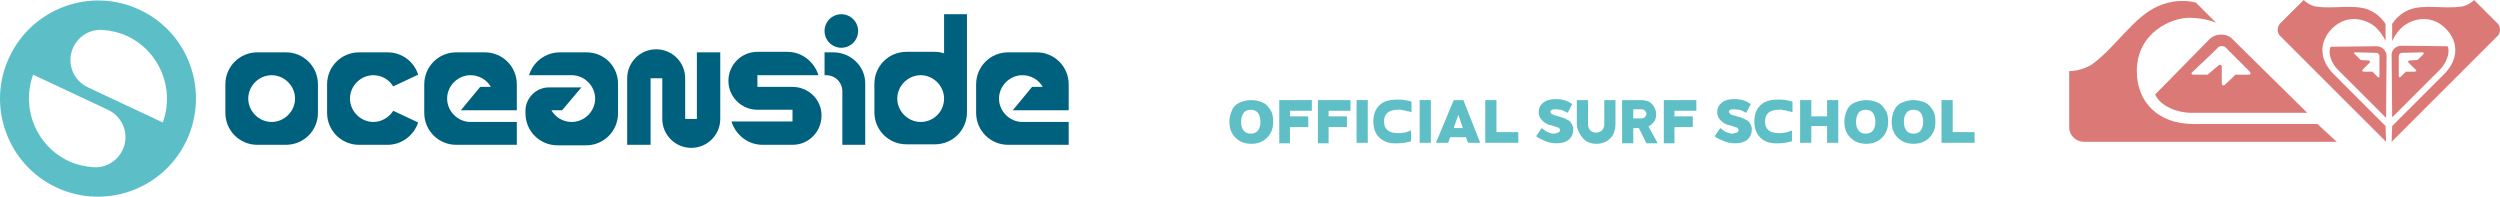
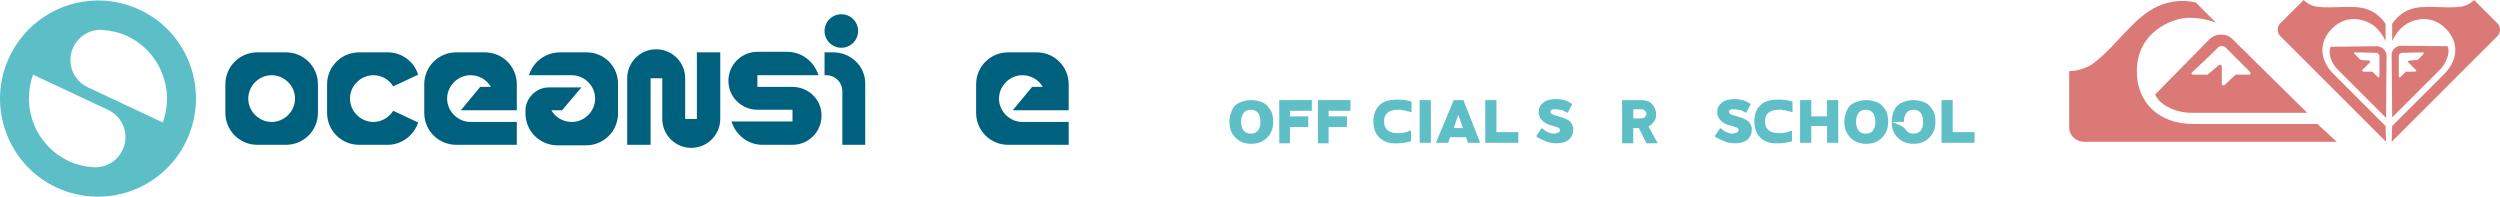
<svg xmlns="http://www.w3.org/2000/svg" width="483px" height="38px" viewBox="0 0 483 38" version="1.1">
  <title>Logos / LOGO OS + QR</title>
  <g id="Logos-/-LOGO-OS-+-QR" stroke="none" stroke-width="1" fill="none" fill-rule="evenodd">
    <g id="Group" transform="translate(399.766, 0)" fill="#DB7977" fill-rule="nonzero">
      <g transform="translate(40.29, 0)">
        <g>
          <path d="M20.931,27.39 L0.491,6.97 C-0.197,6.283 -0.098,5.203 0.393,4.614 L5.012,3.48778237e-15 C5.896,0.884 7.075,1.276 7.567,1.276 C10.711,1.767 14.74,0.785 17.492,1.865 C18.278,2.16 19.752,2.945 20.833,4.614 L20.833,7.952 C20.833,7.952 20.342,6.676 19.064,5.399 C17.59,3.927 13.659,2.356 10.515,5.498 C7.96,8.05 7.96,11.486 10.81,14.333 L20.833,24.347 L20.931,27.39 Z" id="Path" />
          <path d="M20.931,22.776 L11.596,13.45 C10.515,12.37 9.63,10.504 10.22,9.032 C10.22,9.032 18.671,8.934 19.162,8.934 C20.145,8.934 21.03,9.817 21.03,10.799 L20.931,22.776 Z M14.937,10.112 C14.74,10.112 14.642,10.308 14.839,10.406 L16.018,11.584 L17.492,11.683 C17.787,11.683 17.983,11.879 17.787,12.075 L16.411,13.45 C16.214,13.646 16.411,13.842 16.607,13.842 L18.278,13.842 L19.359,14.922 C19.457,15.02 19.654,14.922 19.654,14.726 L19.654,10.799 C19.654,10.504 19.359,10.21 19.064,10.21 C18.868,10.21 14.937,10.112 14.937,10.112" id="Shape" />
        </g>
        <g transform="translate(22.005, 0)">
          <path d="M0.007,27.39 L20.447,6.97 C21.135,6.283 21.037,5.203 20.546,4.614 L15.927,3.48778237e-15 C15.043,0.884 13.863,1.276 13.372,1.276 C10.227,1.767 6.198,0.785 3.447,1.865 C2.661,2.16 1.187,2.945 0.106,4.614 L0.106,7.952 C0.106,7.952 0.597,6.676 1.875,5.399 C3.349,3.927 7.279,2.356 10.424,5.498 C12.979,8.05 12.979,11.486 10.129,14.333 L0.106,24.347 L0.007,27.39 Z" id="Path" />
          <path d="M0.007,10.701 C-0.091,9.719 0.794,8.836 1.875,8.836 C2.268,8.836 10.817,8.934 10.817,8.934 C11.407,10.308 10.424,12.272 9.441,13.351 L0.106,22.678 L0.007,10.701 Z M6.002,10.112 C6.002,10.112 2.071,10.21 1.973,10.21 C1.678,10.21 1.383,10.504 1.383,10.799 L1.383,14.726 C1.383,14.922 1.58,15.02 1.678,14.922 L2.759,13.842 L4.43,13.842 C4.724,13.842 4.921,13.646 4.626,13.45 L3.25,12.075 C3.054,11.879 3.25,11.683 3.545,11.683 L5.019,11.584 L6.198,10.406 C6.198,10.308 6.198,10.112 6.002,10.112" id="Shape" />
        </g>
      </g>
      <g transform="translate(0, 0.181)">
        <path d="M51.69,27.21 L2.85,27.21 C1.179,27.21 0,25.835 0,24.461 L0,13.564 C2.064,13.564 4.029,12.582 4.619,12.091 C8.942,8.949 12.578,2.961 17.197,0.998 C18.573,0.408 21.226,-0.475 24.469,0.31 L28.4,4.237 C28.4,4.237 26.336,3.255 23.192,3.255 C19.752,3.255 13.07,6.102 13.07,13.564 C13.07,19.552 17.197,23.773 23.978,23.773 L47.955,23.773 L51.69,27.21 Z" id="Path" />
        <path d="M45.99,21.614 L23.585,21.614 C21.03,21.614 17.688,20.436 16.607,18.079 C16.607,18.079 26.631,7.87 27.122,7.379 C28.302,6.201 30.463,6.201 31.544,7.379 L45.99,21.614 Z M23.781,13.76 C23.486,14.054 23.683,14.251 23.978,14.251 L26.729,14.251 L28.695,12.582 C29.088,12.189 29.481,12.287 29.481,12.68 L29.481,15.92 C29.481,16.411 29.972,16.411 30.169,16.116 L32.134,14.251 L34.787,14.251 C34.984,14.251 35.18,13.956 34.886,13.662 L30.169,8.949 C29.874,8.655 29.088,8.655 28.793,8.949 C28.695,9.146 23.781,13.76 23.781,13.76" id="Shape" />
      </g>
    </g>
    <g id="Group" transform="translate(237.524, 19.144)" fill="#5EBFC7" fill-rule="nonzero">
      <path d="M0,4.418 C0,3.534 0.197,2.847 0.491,2.16 C0.786,1.473 1.277,0.982 1.965,0.687 C2.653,0.393 3.341,0.196 4.226,0.196 C5.11,0.196 5.798,0.393 6.486,0.687 C7.174,0.982 7.567,1.571 7.96,2.16 C8.353,2.749 8.451,3.534 8.451,4.418 C8.451,5.694 8.058,6.676 7.272,7.461 C6.486,8.246 5.503,8.639 4.226,8.639 C2.948,8.639 1.965,8.246 1.179,7.461 C0.393,6.676 0,5.694 0,4.418 Z M2.26,4.418 C2.26,5.203 2.457,5.694 2.752,6.087 C3.046,6.479 3.538,6.676 4.127,6.676 C4.717,6.676 5.208,6.479 5.503,6.087 C5.798,5.694 5.994,5.203 5.994,4.418 C5.994,3.632 5.798,3.043 5.503,2.651 C5.208,2.258 4.717,2.062 4.127,2.062 C3.538,2.062 3.046,2.258 2.752,2.651 C2.457,3.043 2.26,3.632 2.26,4.418 Z" id="Shape" />
      <polygon id="Path" points="9.63 8.443 9.63 0.196 15.92 0.196 15.92 2.258 11.694 2.258 11.694 3.338 15.232 3.338 15.232 5.399 11.694 5.399 11.694 8.541 9.63 8.541" />
      <polygon id="Path" points="17.099 8.443 17.099 0.196 23.388 0.196 23.388 2.258 19.162 2.258 19.162 3.338 22.7 3.338 22.7 5.399 19.162 5.399 19.162 8.541 17.099 8.541" />
-       <polygon id="Path" points="24.567 8.443 24.567 0.196 26.729 0.196 26.729 8.443" />
      <path d="M28.989,7.461 C28.203,6.676 27.81,5.694 27.81,4.32 C27.81,2.945 28.203,1.963 28.989,1.178 C29.776,0.393 30.955,0.098 32.527,0.098 C33.411,0.098 34.296,0.196 35.18,0.491 L35.18,2.552 C35.18,2.552 35.082,2.552 34.886,2.454 C34.689,2.356 34.591,2.356 34.492,2.356 C34.394,2.356 34.296,2.356 34.099,2.258 C33.903,2.16 33.706,2.16 33.608,2.16 C33.51,2.16 33.313,2.16 33.117,2.062 C32.92,1.963 32.724,2.062 32.527,2.062 C30.758,2.062 29.874,2.847 29.874,4.32 C29.874,5.792 30.758,6.578 32.527,6.578 C32.724,6.578 32.92,6.578 33.117,6.578 C33.313,6.578 33.51,6.479 33.706,6.479 C33.903,6.479 34.099,6.381 34.198,6.381 C34.296,6.381 34.492,6.283 34.689,6.185 C34.886,6.087 35.082,6.087 35.082,6.087 L35.082,8.148 C34.099,8.443 33.215,8.541 32.429,8.541 C30.955,8.639 29.874,8.246 28.989,7.461 Z" id="Path" />
      <polygon id="Path" points="36.753 8.443 36.753 0.196 38.915 0.196 38.915 8.443" />
      <path d="M39.897,8.443 L43.337,0.196 L45.204,0.196 L48.447,8.443 L46.088,8.443 L45.695,7.363 L42.649,7.363 L42.256,8.443 L39.897,8.443 Z M43.337,5.596 L45.106,5.596 L44.221,3.043 L43.337,5.596 Z" id="Shape" />
      <polygon id="Path" points="49.429 8.443 49.429 0.196 51.591 0.196 51.591 6.381 55.817 6.381 55.817 8.443" />
      <path d="M59.256,7.167 L60.337,5.596 C60.829,5.989 61.222,6.283 61.516,6.381 C61.811,6.479 62.204,6.676 62.597,6.676 C62.892,6.676 63.187,6.578 63.482,6.479 C63.777,6.381 63.875,6.185 63.875,5.989 C63.875,5.792 63.777,5.694 63.678,5.596 C63.58,5.498 63.285,5.399 62.892,5.301 C62.892,5.301 62.794,5.301 62.696,5.203 C62.499,5.203 62.401,5.105 62.303,5.105 C62.204,5.105 62.106,5.007 61.91,5.007 C61.713,5.007 61.615,4.909 61.418,4.81 C61.222,4.712 61.123,4.712 61.025,4.614 C60.927,4.516 60.73,4.418 60.632,4.32 C60.534,4.221 60.436,4.123 60.337,4.025 C60.239,3.927 60.141,3.731 60.042,3.632 C59.944,3.534 59.944,3.338 59.846,3.142 C59.748,2.945 59.748,2.749 59.748,2.552 C59.748,1.767 60.042,1.178 60.632,0.687 C61.222,0.196 62.106,0 63.089,0 C64.268,0 65.349,0.295 66.233,0.982 L65.349,2.651 C64.956,2.454 64.759,2.356 64.563,2.258 C64.366,2.16 64.17,2.062 63.875,2.062 C63.58,2.062 63.384,1.963 63.089,1.963 C62.794,1.963 62.499,1.963 62.303,2.062 C62.106,2.16 62.008,2.258 62.008,2.454 C62.008,2.552 62.008,2.651 62.106,2.651 C62.204,2.651 62.204,2.749 62.204,2.847 C62.204,2.945 62.303,2.945 62.401,2.945 C62.499,2.945 62.597,3.043 62.597,3.043 C62.597,3.043 62.696,3.043 62.892,3.142 C63.187,3.24 63.384,3.24 63.58,3.338 C63.777,3.436 63.973,3.436 64.268,3.534 C64.563,3.632 64.759,3.731 64.956,3.829 C65.152,3.927 65.349,4.025 65.545,4.123 C65.742,4.221 65.939,4.418 66.037,4.614 C66.135,4.81 66.233,5.007 66.332,5.203 C66.43,5.399 66.43,5.694 66.43,5.89 C66.43,6.676 66.135,7.363 65.545,7.854 C64.956,8.345 64.17,8.541 63.187,8.541 C62.499,8.541 61.811,8.443 61.123,8.148 C60.436,7.854 59.649,7.559 59.256,7.167 Z" id="Path" />
-       <path d="M67.118,4.712 L67.118,0.196 L69.28,0.196 L69.28,4.614 C69.28,5.203 69.378,5.694 69.673,5.989 C69.968,6.283 70.262,6.479 70.852,6.479 C71.343,6.479 71.736,6.283 72.031,5.989 C72.326,5.694 72.424,5.203 72.424,4.614 L72.424,0.196 L74.586,0.196 L74.586,4.712 C74.586,5.89 74.291,6.872 73.604,7.559 C72.916,8.246 72.031,8.639 70.95,8.639 C69.771,8.639 68.887,8.246 68.297,7.559 C67.707,6.872 67.118,5.89 67.118,4.712 Z" id="Path" />
      <path d="M75.864,8.443 L75.864,0.196 L79.5,0.196 C80.384,0.196 81.17,0.393 81.662,0.982 C82.153,1.571 82.448,2.16 82.448,2.945 C82.448,3.436 82.35,3.927 82.055,4.32 C81.76,4.712 81.465,5.007 80.974,5.301 L82.743,8.541 L80.581,8.541 L79.107,5.596 L78.026,5.596 L78.026,8.541 L75.864,8.541 L75.864,8.443 Z M78.026,3.731 L79.598,3.731 C79.893,3.731 80.089,3.632 80.286,3.436 C80.482,3.24 80.581,3.043 80.581,2.847 C80.581,2.651 80.482,2.454 80.286,2.258 C80.089,2.062 79.893,1.963 79.598,1.963 L78.026,1.963 L78.026,3.731 Z" id="Shape" />
-       <polygon id="Path" points="83.922 8.443 83.922 0.196 90.211 0.196 90.211 2.258 85.985 2.258 85.985 3.338 89.523 3.338 89.523 5.399 85.985 5.399 85.985 8.541 83.922 8.541" />
      <path d="M93.749,7.167 L94.83,5.596 C95.321,5.989 95.714,6.283 96.009,6.381 C96.304,6.479 96.697,6.676 97.09,6.676 C97.385,6.676 97.679,6.578 97.974,6.479 C98.269,6.381 98.367,6.185 98.367,5.989 C98.367,5.792 98.269,5.694 98.171,5.596 C98.073,5.498 97.778,5.399 97.385,5.301 C97.385,5.301 97.286,5.301 97.188,5.203 C96.992,5.203 96.893,5.105 96.795,5.105 C96.697,5.105 96.599,5.007 96.402,5.007 C96.205,5.007 96.107,4.909 95.911,4.81 C95.714,4.712 95.616,4.712 95.518,4.614 C95.419,4.516 95.223,4.418 95.125,4.32 C95.026,4.221 94.928,4.123 94.83,4.025 C94.731,3.927 94.633,3.731 94.535,3.632 C94.437,3.534 94.437,3.338 94.338,3.142 C94.24,2.945 94.24,2.749 94.24,2.552 C94.24,1.767 94.535,1.178 95.125,0.687 C95.714,0.196 96.599,0 97.581,0 C98.76,0 99.841,0.295 100.726,0.982 L99.841,2.651 C99.448,2.454 99.252,2.356 99.055,2.258 C98.859,2.16 98.662,2.062 98.367,2.062 C98.073,2.062 97.876,1.963 97.581,1.963 C97.286,1.963 96.992,1.963 96.795,2.062 C96.599,2.16 96.5,2.258 96.5,2.454 C96.5,2.552 96.5,2.651 96.599,2.651 C96.697,2.651 96.697,2.749 96.697,2.847 C96.697,2.945 96.795,2.945 96.893,2.945 C96.992,2.945 97.09,3.043 97.09,3.043 C97.09,3.043 97.188,3.043 97.385,3.142 C97.679,3.24 97.876,3.24 98.073,3.338 C98.269,3.436 98.466,3.436 98.76,3.534 C99.055,3.632 99.252,3.731 99.448,3.829 C99.645,3.927 99.841,4.025 100.038,4.123 C100.234,4.221 100.431,4.418 100.529,4.614 C100.628,4.81 100.726,5.007 100.824,5.203 C100.922,5.399 100.922,5.694 100.922,5.89 C100.922,6.676 100.628,7.363 100.038,7.854 C99.448,8.345 98.662,8.541 97.679,8.541 C96.992,8.541 96.304,8.443 95.616,8.148 C94.928,7.854 94.142,7.559 93.749,7.167 Z" id="Path" />
      <path d="M102.593,7.461 C101.807,6.676 101.414,5.694 101.414,4.32 C101.414,2.945 101.807,1.963 102.593,1.178 C103.379,0.393 104.558,0.098 106.131,0.098 C107.015,0.098 107.899,0.196 108.784,0.491 L108.784,2.552 C108.784,2.552 108.686,2.552 108.489,2.454 C108.293,2.356 108.194,2.356 108.096,2.356 C107.998,2.356 107.899,2.356 107.703,2.258 C107.506,2.16 107.31,2.16 107.212,2.16 C107.113,2.16 106.917,2.16 106.72,2.062 C106.524,1.963 106.327,2.062 106.131,2.062 C104.362,2.062 103.477,2.847 103.477,4.32 C103.477,5.792 104.362,6.578 106.131,6.578 C106.327,6.578 106.524,6.578 106.72,6.578 C106.917,6.578 107.113,6.479 107.31,6.479 C107.506,6.479 107.703,6.381 107.801,6.381 C107.899,6.381 108.096,6.283 108.293,6.185 C108.489,6.087 108.686,6.087 108.686,6.087 L108.686,8.148 C107.703,8.443 106.819,8.541 106.032,8.541 C104.558,8.639 103.379,8.246 102.593,7.461 Z" id="Path" />
      <polygon id="Path" points="110.258 8.443 110.258 0.196 112.42 0.196 112.42 3.338 115.466 3.338 115.466 0.196 117.628 0.196 117.628 8.443 115.466 8.443 115.466 5.203 112.42 5.203 112.42 8.443 110.258 8.443" />
      <path d="M118.807,4.418 C118.807,3.534 119.004,2.847 119.299,2.16 C119.594,1.473 120.085,0.982 120.773,0.687 C121.461,0.393 122.149,0.196 123.033,0.196 C123.917,0.196 124.605,0.393 125.293,0.687 C125.981,0.982 126.374,1.571 126.767,2.16 C127.16,2.749 127.259,3.534 127.259,4.418 C127.259,5.694 126.865,6.676 126.079,7.461 C125.293,8.246 124.31,8.639 123.033,8.639 C121.755,8.639 120.773,8.246 119.987,7.461 C119.2,6.676 118.807,5.694 118.807,4.418 Z M121.068,4.418 C121.068,5.203 121.264,5.694 121.559,6.087 C121.854,6.479 122.345,6.676 122.935,6.676 C123.524,6.676 124.016,6.479 124.31,6.087 C124.605,5.694 124.802,5.203 124.802,4.418 C124.802,3.632 124.605,3.043 124.31,2.651 C124.016,2.258 123.524,2.062 122.935,2.062 C122.345,2.062 121.854,2.258 121.559,2.651 C121.264,3.043 121.068,3.632 121.068,4.418 Z" id="Shape" />
-       <path d="M127.946,4.418 C127.946,3.534 128.143,2.847 128.438,2.16 C128.733,1.473 129.224,0.982 129.912,0.687 C130.6,0.393 131.288,0.196 132.172,0.196 C133.056,0.196 133.744,0.393 134.432,0.687 C135.12,0.982 135.513,1.571 135.906,2.16 C136.299,2.749 136.398,3.534 136.398,4.418 C136.398,5.694 136.004,6.676 135.218,7.461 C134.432,8.246 133.449,8.639 132.172,8.639 C130.894,8.639 129.912,8.246 129.126,7.461 C128.339,6.676 127.946,5.694 127.946,4.418 Z M130.305,4.418 C130.305,5.203 130.501,5.694 130.796,6.087 C131.091,6.479 131.582,6.676 132.172,6.676 C132.762,6.676 133.253,6.479 133.548,6.087 C133.843,5.694 134.039,5.203 134.039,4.418 C134.039,3.632 133.843,3.043 133.548,2.651 C133.253,2.258 132.762,2.062 132.172,2.062 C131.582,2.062 131.091,2.258 130.796,2.651 C130.501,3.043 130.305,3.632 130.305,4.418 Z" id="Shape" />
+       <path d="M127.946,4.418 C127.946,3.534 128.143,2.847 128.438,2.16 C128.733,1.473 129.224,0.982 129.912,0.687 C130.6,0.393 131.288,0.196 132.172,0.196 C133.056,0.196 133.744,0.393 134.432,0.687 C135.12,0.982 135.513,1.571 135.906,2.16 C136.299,2.749 136.398,3.534 136.398,4.418 C136.398,5.694 136.004,6.676 135.218,7.461 C134.432,8.246 133.449,8.639 132.172,8.639 C130.894,8.639 129.912,8.246 129.126,7.461 C128.339,6.676 127.946,5.694 127.946,4.418 Z C130.305,5.203 130.501,5.694 130.796,6.087 C131.091,6.479 131.582,6.676 132.172,6.676 C132.762,6.676 133.253,6.479 133.548,6.087 C133.843,5.694 134.039,5.203 134.039,4.418 C134.039,3.632 133.843,3.043 133.548,2.651 C133.253,2.258 132.762,2.062 132.172,2.062 C131.582,2.062 131.091,2.258 130.796,2.651 C130.501,3.043 130.305,3.632 130.305,4.418 Z" id="Shape" />
      <polygon id="Path" points="137.577 8.443 137.577 0.196 139.739 0.196 139.739 6.381 143.964 6.381 143.964 8.443" />
    </g>
    <g id="Group" transform="translate(0, 0.093)" fill-rule="nonzero">
      <path d="M26.933,1.772 C17.499,-2.645 6.198,1.478 1.776,11.001 C-2.646,20.425 1.481,31.715 10.915,36.133 C20.447,40.55 31.65,36.427 36.072,27.003 C40.494,17.48 36.465,6.19 26.933,1.772 Z M23.69,28.868 C22.609,31.126 20.349,32.402 17.991,32.206 C16.418,32.108 14.748,31.715 13.274,31.028 C6.984,28.083 4.036,20.818 6.395,14.338 L20.84,21.112 C23.788,22.487 25.066,25.923 23.69,28.868 Z M31.453,23.567 L17.008,16.793 C14.06,15.418 12.782,11.982 14.158,9.037 C15.239,6.779 17.499,5.503 19.858,5.699 C21.43,5.797 23.101,6.19 24.575,6.877 C30.864,9.823 33.812,17.087 31.453,23.567 Z" id="Shape" fill="#5CBFC8" />
      <path d="M55.235,10.019 L49.731,10.019 C46.292,10.019 43.541,12.768 43.541,16.204 L43.541,21.701 C43.541,25.137 46.292,27.886 49.731,27.886 L55.235,27.886 C58.674,27.886 61.426,25.137 61.426,21.701 L61.426,16.204 C61.426,12.768 58.674,10.019 55.235,10.019 Z M52.483,23.469 C50.026,23.469 47.963,21.407 47.963,18.953 C47.963,16.498 50.026,14.437 52.483,14.437 C54.94,14.437 57.003,16.498 57.003,18.953 C57.003,21.407 54.94,23.469 52.483,23.469 Z" id="Shape" fill="#00617F" />
      <path d="M75.969,21.309 C75.183,22.585 73.709,23.469 72.137,23.469 C69.68,23.469 67.616,21.407 67.616,18.953 C67.616,16.498 69.68,14.437 72.137,14.437 C73.807,14.437 75.183,15.32 75.969,16.596 L80.785,14.338 C79.998,11.786 77.64,10.019 74.888,10.019 L69.385,10.019 C65.946,10.019 63.194,12.768 63.194,16.204 L63.194,21.701 C63.194,25.137 65.946,27.886 69.385,27.886 L74.888,27.886 C77.64,27.886 79.998,26.021 80.785,23.567 L75.969,21.309 Z" id="Path" fill="#00617F" />
      <path d="M89.039,21.211 L99.849,21.211 L99.849,16.204 C99.849,12.768 97.097,10.019 93.658,10.019 L88.155,10.019 C84.715,10.019 81.964,12.768 81.964,16.204 L81.964,21.701 C81.964,25.137 84.715,27.886 88.155,27.886 L99.849,27.886 L99.849,23.469 L90.906,23.469 C90.906,23.469 90.906,23.469 90.906,23.469 C88.45,23.469 86.386,21.407 86.386,18.953 C86.386,16.498 88.45,14.437 90.906,14.437 C92.577,14.437 94.051,15.32 94.837,16.695 L92.773,16.695 L89.039,21.211 Z" id="Path" fill="#00617F" />
      <g transform="translate(159.302, 2.656)" fill="#00617F">
        <path d="M1.671,7.363 L2.79297618e-14,7.363 L2.79297618e-14,11.781 L0.295,11.781 C2.064,11.781 3.439,13.155 3.439,14.922 L3.439,25.23 L7.862,25.23 L7.862,13.548 C7.96,10.112 5.11,7.363 1.671,7.363 Z" id="Path" />
        <ellipse id="Oval" cx="3.243" cy="3.24" rx="3.243" ry="3.24" />
      </g>
-       <path d="M182.395,2.656 L182.395,10.215 C181.805,10.019 181.216,9.921 180.626,9.921 L175.123,9.921 C171.683,9.921 168.932,12.67 168.932,16.106 L168.932,21.603 C168.932,25.039 171.683,27.788 175.123,27.788 L180.626,27.788 C184.065,27.788 186.817,25.039 186.817,21.603 L186.817,2.656 L182.395,2.656 Z M177.874,23.469 C175.418,23.469 173.354,21.407 173.354,18.953 C173.354,16.498 175.418,14.437 177.874,14.437 C180.331,14.437 182.395,16.498 182.395,18.953 C182.395,21.505 180.331,23.469 177.874,23.469 Z" id="Shape" fill="#00617F" />
      <path d="M195.661,21.211 L206.471,21.211 L206.471,16.204 C206.471,12.768 203.719,10.019 200.28,10.019 L194.777,10.019 C191.337,10.019 188.586,12.768 188.586,16.204 L188.586,21.701 C188.586,25.137 191.337,27.886 194.777,27.886 L206.471,27.886 L206.471,23.469 L197.528,23.469 C197.528,23.469 197.528,23.469 197.528,23.469 C195.071,23.469 193.008,21.407 193.008,18.953 C193.008,16.498 195.071,14.437 197.528,14.437 C199.199,14.437 200.673,15.32 201.459,16.695 L199.395,16.695 L195.661,21.211 Z" id="Path" fill="#00617F" />
      <path d="M139.156,10.019 L134.636,10.019 L134.636,22.879 L132.376,22.879 L132.376,15.026 L132.376,15.026 C132.376,11.884 129.821,9.43 126.774,9.43 C123.63,9.43 121.173,11.982 121.173,15.026 L121.173,15.026 L121.173,27.886 L125.694,27.886 L125.694,15.026 L127.954,15.026 L127.954,22.879 L127.954,22.879 C127.954,26.021 130.509,28.475 133.555,28.475 C136.7,28.475 139.156,25.923 139.156,22.879 L139.156,22.879 L139.156,22.879 L139.156,10.019 Z" id="Path" fill="#00617F" />
      <path d="M113.312,10.019 L108.202,10.019 C105.352,10.019 102.993,11.884 102.207,14.437 L102.207,14.437 L110.462,14.437 L110.462,14.437 C110.462,14.437 110.462,14.437 110.462,14.437 C112.919,14.437 114.982,16.498 114.982,18.953 C114.982,21.407 112.919,23.469 110.462,23.469 C108.791,23.469 107.317,22.585 106.531,21.211 L108.595,21.211 L112.329,16.793 L106.04,16.793 C103.583,16.793 101.519,18.854 101.519,21.309 L101.519,21.8 C101.519,25.236 104.271,27.984 107.71,27.984 L113.213,27.984 C116.653,27.984 119.404,25.236 119.404,21.8 L119.404,16.302 C119.503,12.768 116.751,10.019 113.312,10.019 Z" id="Path" fill="#00617F" />
      <path d="M153.111,16.695 L146.33,16.695 L146.33,14.437 L158.122,14.437 L158.122,14.437 C157.336,11.884 154.978,9.921 152.128,9.921 L146.33,9.921 C143.185,9.921 140.729,12.473 140.729,15.517 C140.729,18.658 143.284,21.112 146.33,21.112 L153.111,21.112 L153.111,23.37 L141.318,23.37 L141.318,23.37 C142.104,25.923 144.463,27.886 147.313,27.886 L153.111,27.886 L153.111,27.886 C156.255,27.886 158.712,25.334 158.712,22.29 C158.81,19.247 156.255,16.695 153.111,16.695 Z" id="Path" fill="#00617F" />
    </g>
  </g>
</svg>